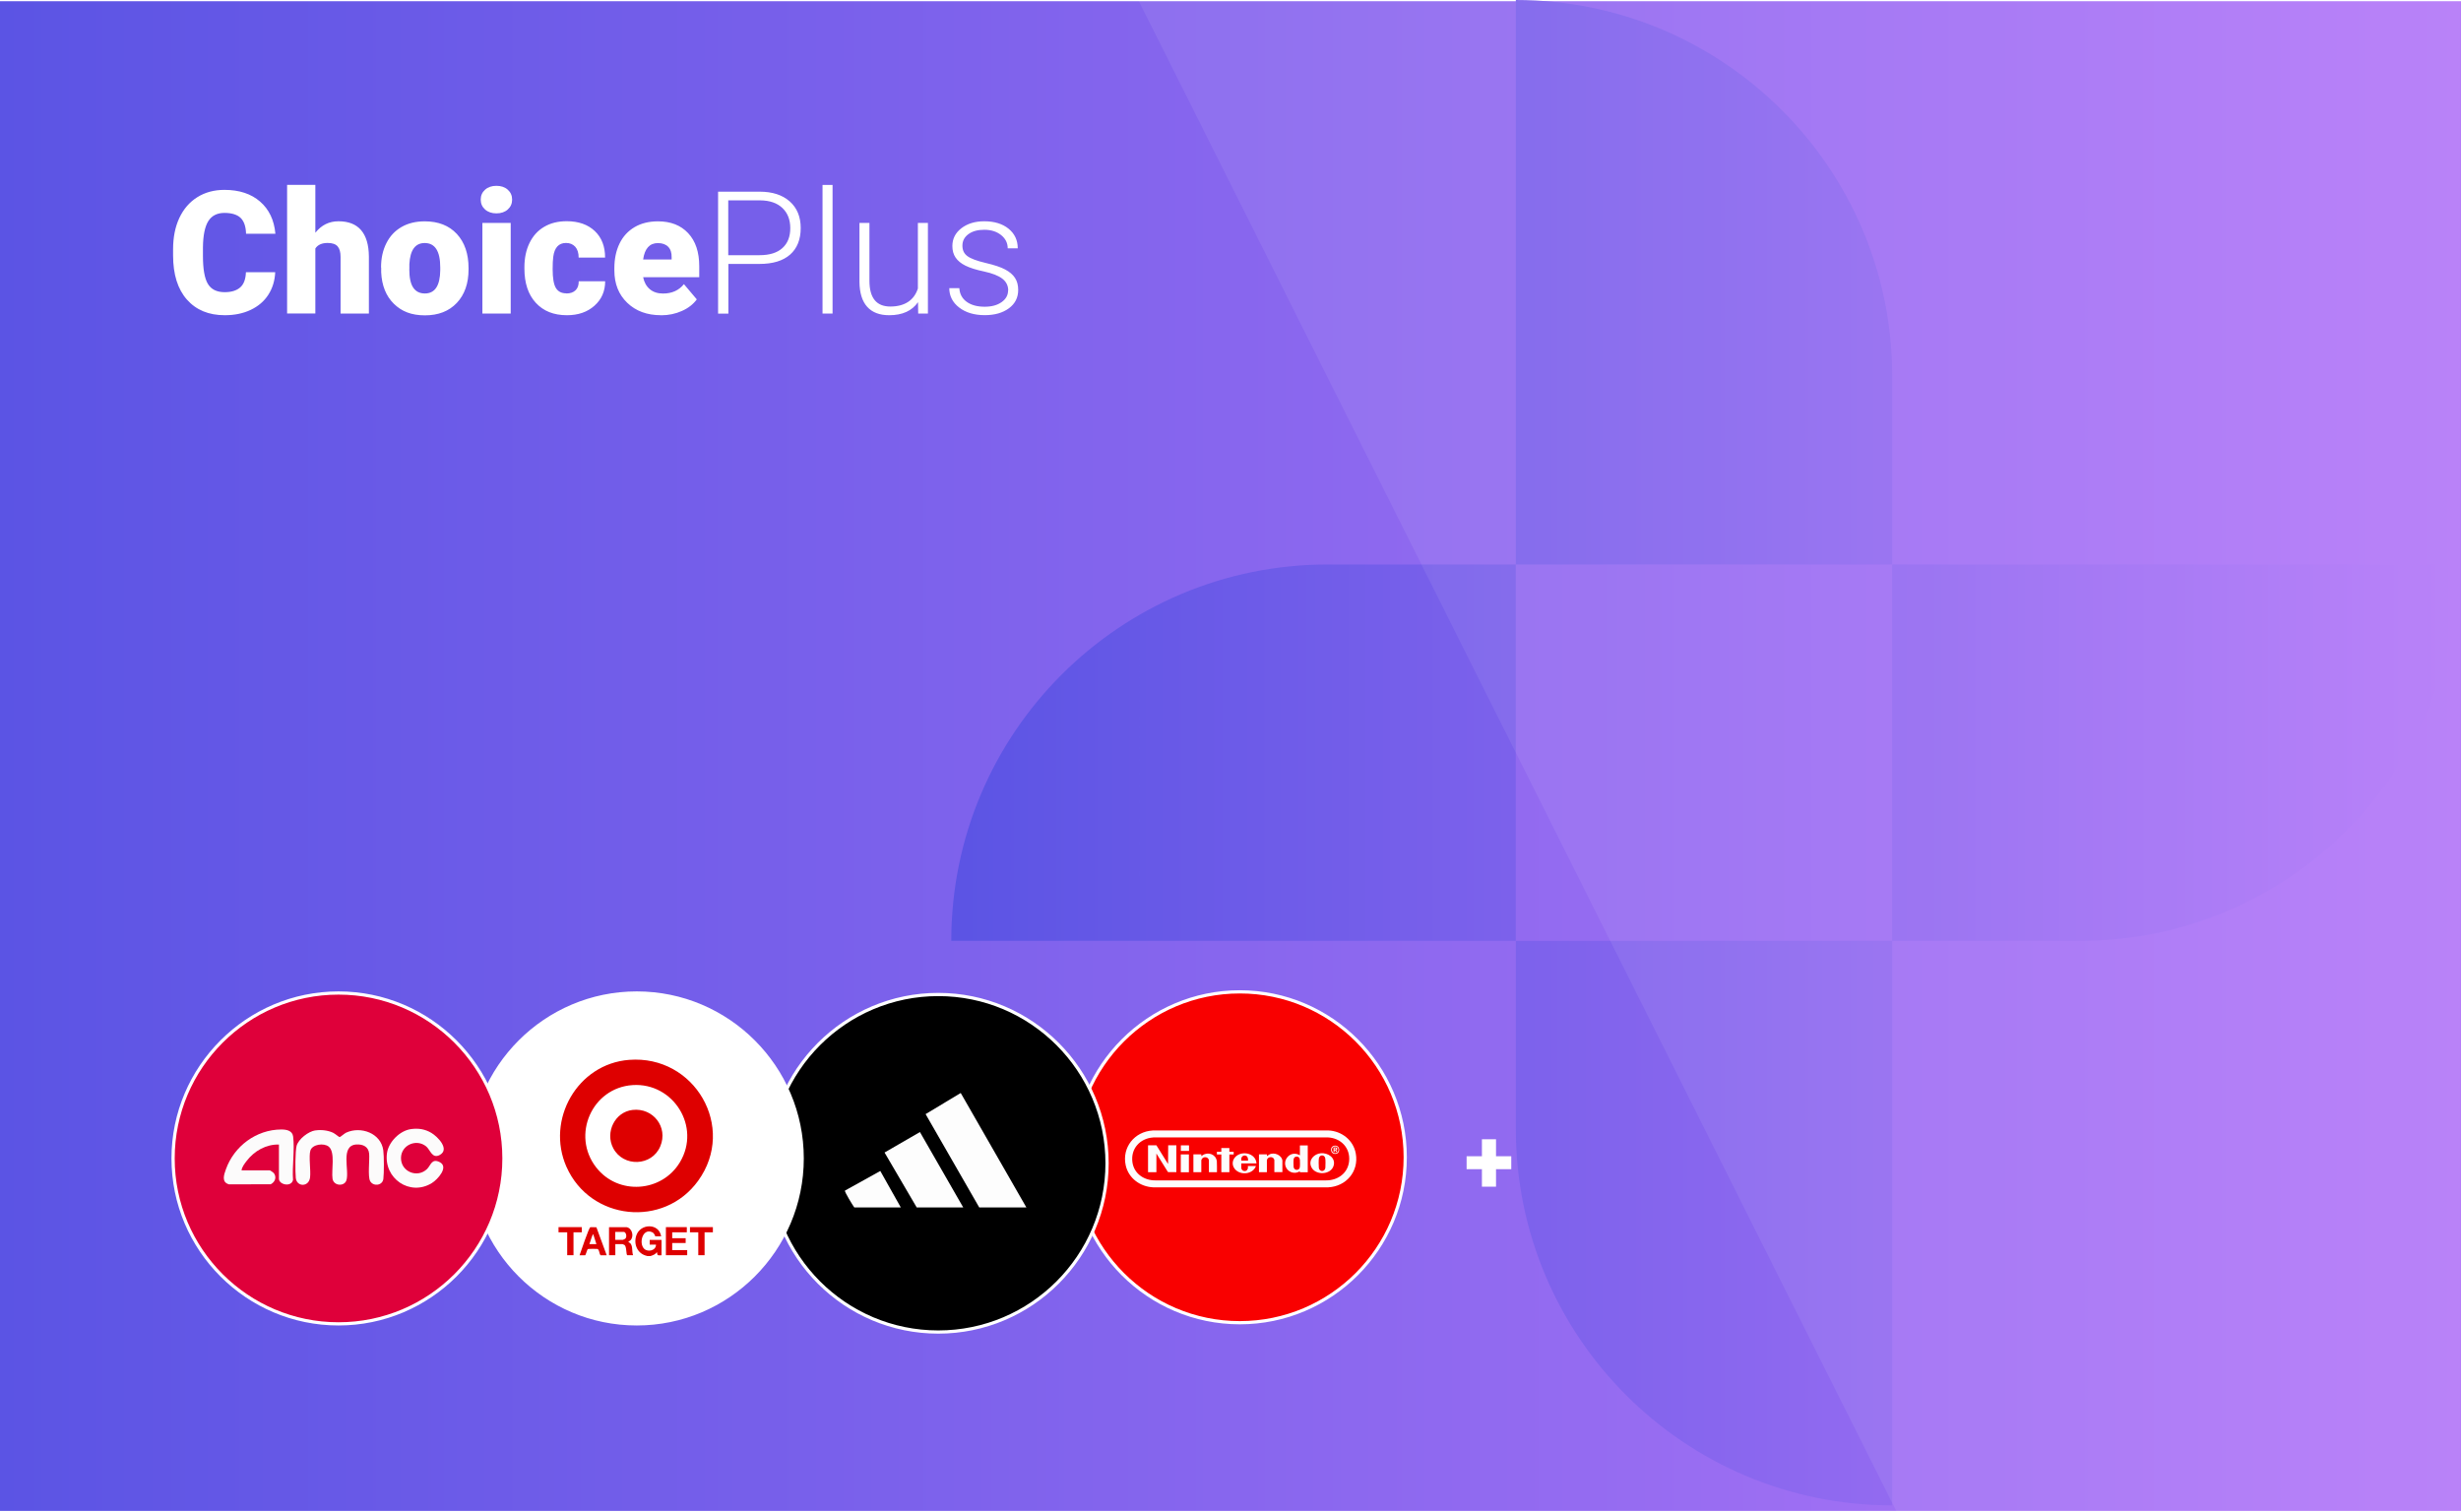
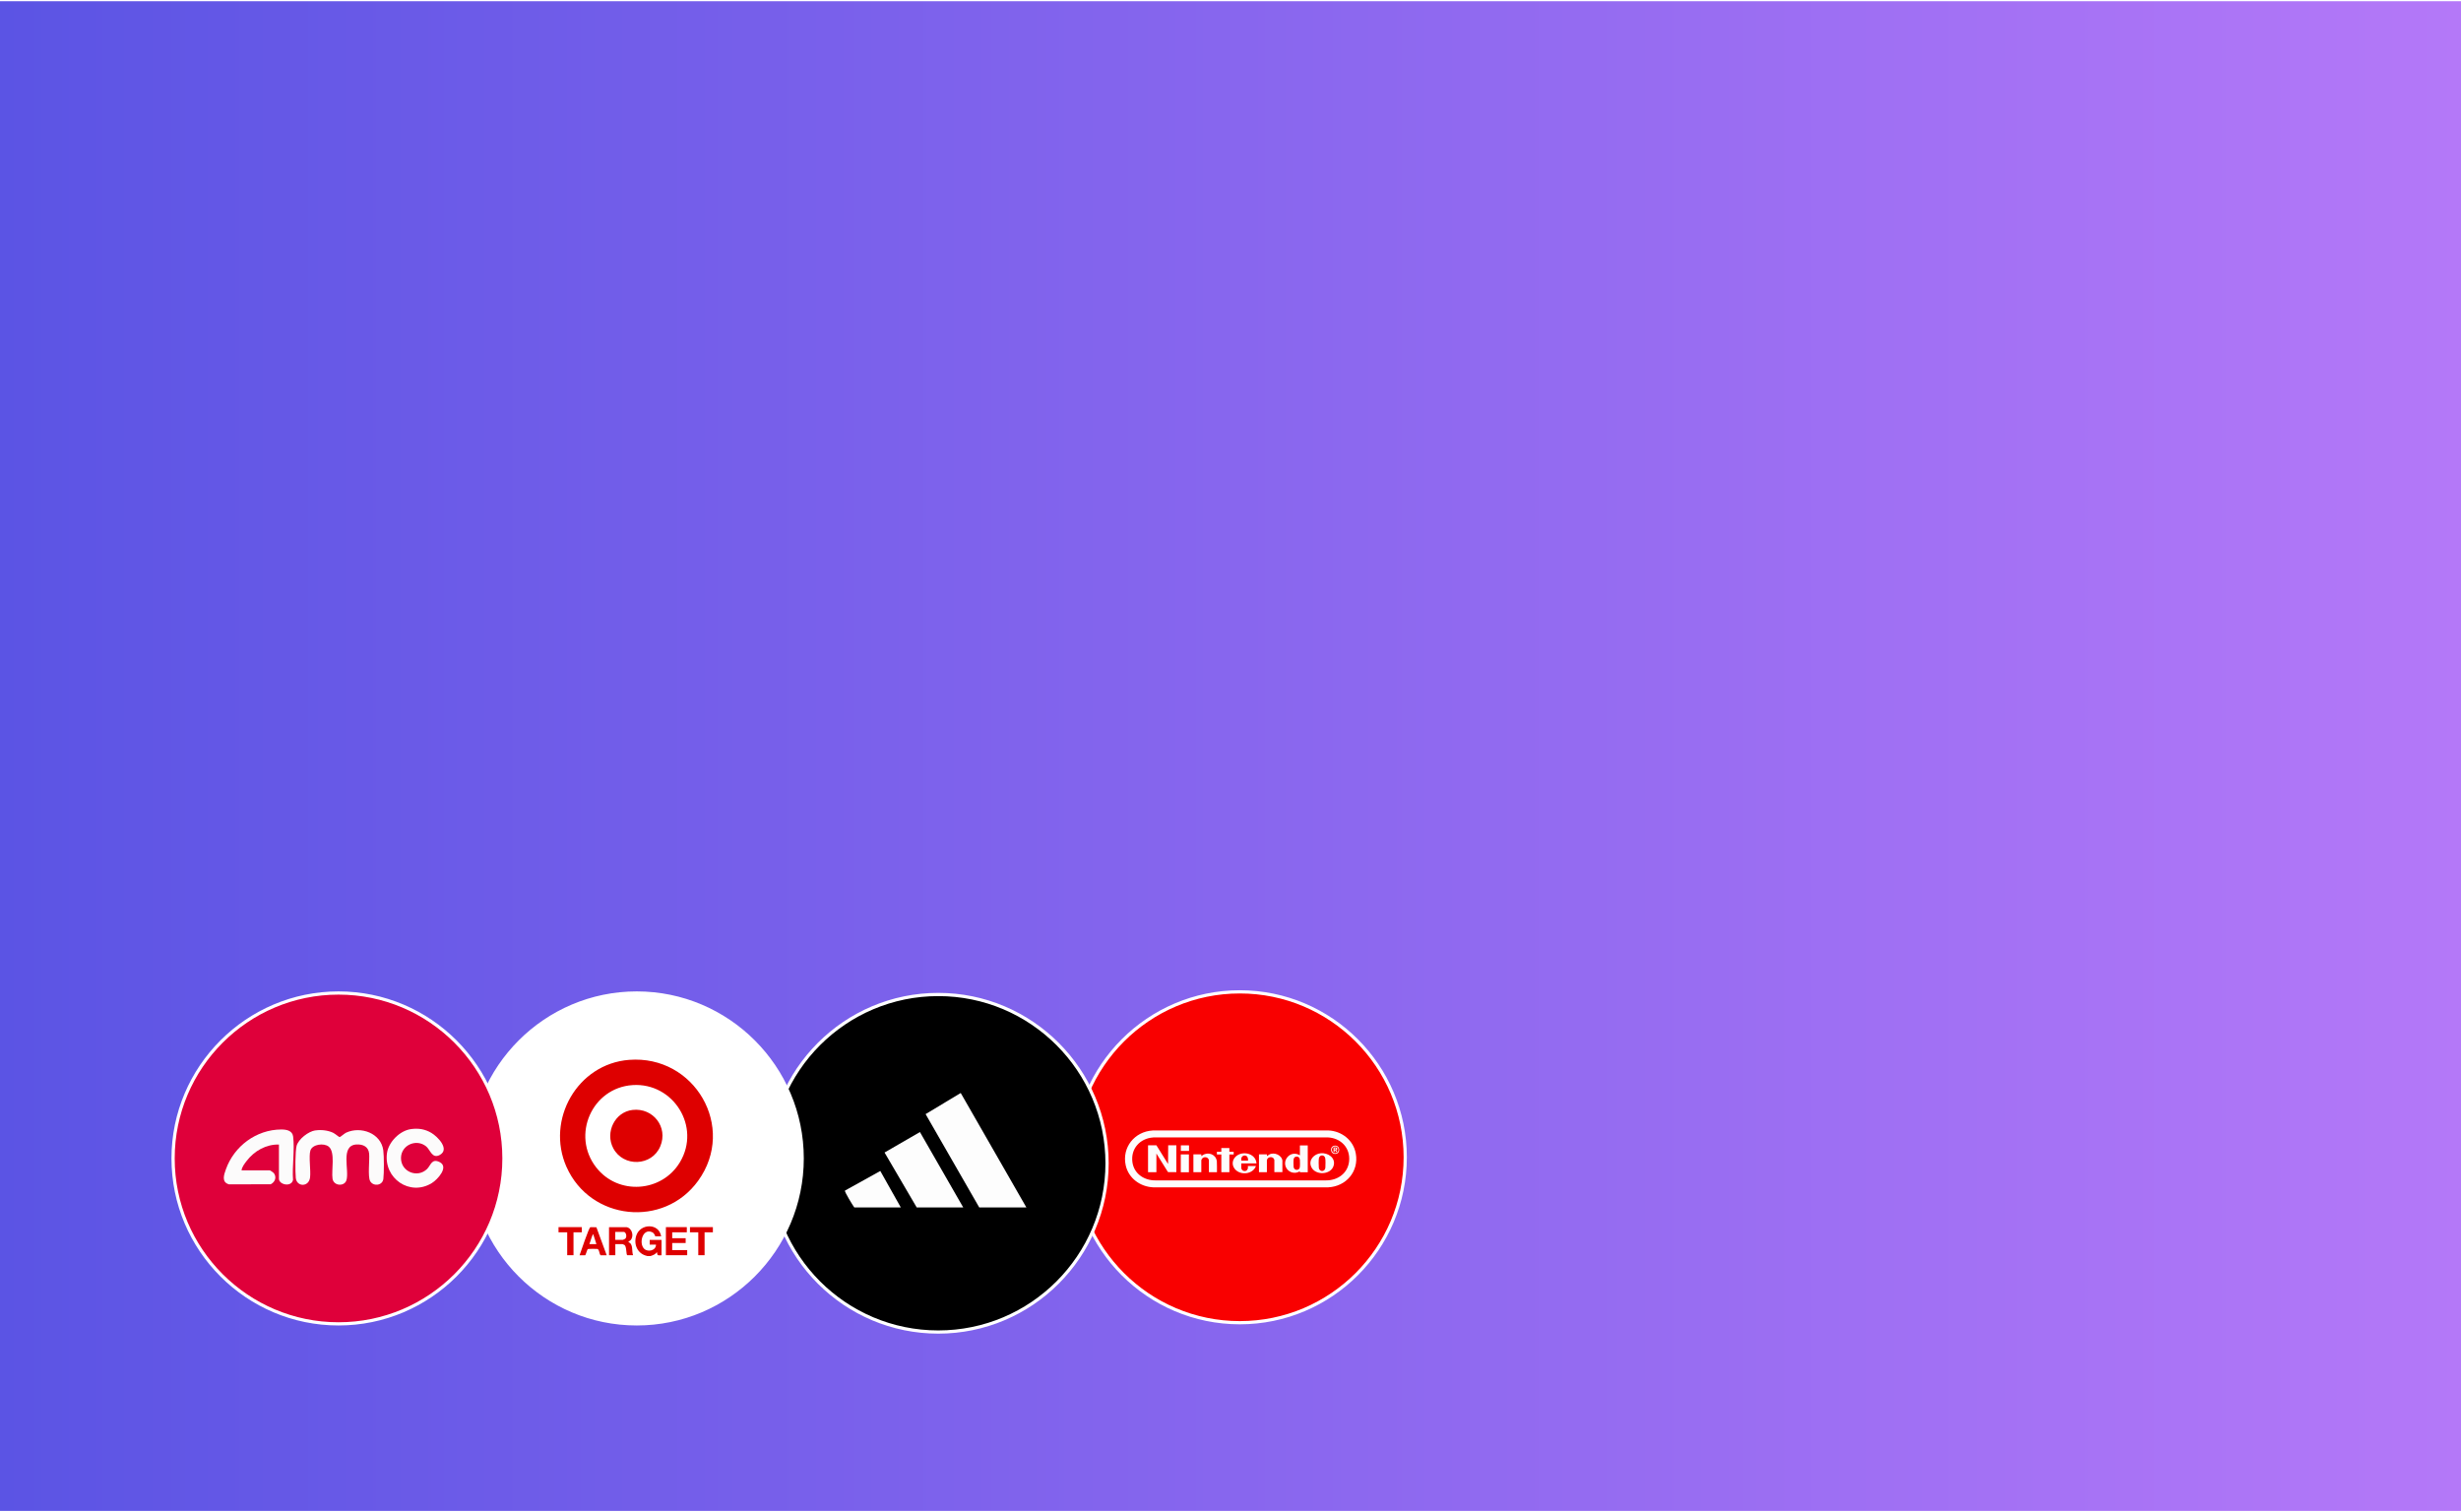
<svg xmlns="http://www.w3.org/2000/svg" xmlns:xlink="http://www.w3.org/1999/xlink" viewBox="0 0 382.47 235">
  <defs>
    <style>
      .cls-1 {
        fill: none;
      }

      .cls-2 {
        fill: #df003a;
      }

      .cls-3 {
        fill: url(#linear-gradient-2);
      }

      .cls-4 {
        fill: #fcfbfb;
      }

      .cls-5, .cls-6 {
        isolation: isolate;
      }

      .cls-7 {
        fill: #fdfcfc;
      }

      .cls-8, .cls-6 {
        fill: #fff;
      }

      .cls-9 {
        fill: #f90000;
      }

      .cls-6 {
        mix-blend-mode: screen;
        opacity: .15;
      }

      .cls-10 {
        opacity: .47;
      }

      .cls-11 {
        fill: #de0000;
      }

      .cls-12 {
        fill: url(#linear-gradient);
        filter: url(#outer-glow-1);
      }

      .cls-13 {
        clip-path: url(#clippath);
      }

      .cls-14 {
        fill: #fdfdfd;
      }
    </style>
    <linearGradient id="linear-gradient" x1="0" y1="117.5" x2="382.47" y2="117.5" gradientUnits="userSpaceOnUse">
      <stop offset="0" stop-color="#5b54e4" />
      <stop offset="1" stop-color="#b478f8" />
    </linearGradient>
    <filter id="outer-glow-1" x="0" y=".19" width="382.47" height="234.63" filterUnits="userSpaceOnUse">
      <feOffset dx="0" dy="0" />
      <feGaussianBlur result="blur" stdDeviation="10" />
      <feFlood flood-color="#131542" flood-opacity=".2" />
      <feComposite in2="blur" operator="in" />
      <feComposite in="SourceGraphic" />
    </filter>
    <linearGradient id="linear-gradient-2" x1="147.84" y1="116.98" x2="381.8" y2="116.98" xlink:href="#linear-gradient" />
    <clipPath id="clippath">
-       <rect id="Clipping" class="cls-1" x=".09" width="382.29" height="235" />
-     </clipPath>
+       </clipPath>
  </defs>
  <g class="cls-5">
    <g id="Layer_2" data-name="Layer 2">
      <g id="US">
        <g id="General_US" data-name="General US">
          <g id="Card">
            <rect id="Background" class="cls-12" y=".19" width="382.47" height="234.63" />
-             <path id="Icon" class="cls-3" d="M235.58,0v87.73h58.49v-29.24c0-32.3-26.19-58.49-58.49-58.49M147.84,146.22h87.73v-58.49h-29.24c-32.3,0-58.49,26.19-58.49,58.49M294.07,233.96v-87.73s-58.49,0-58.49,0v29.24c0,32.3,26.19,58.49,58.49,58.49M381.8,87.73h-87.73s0,58.49,0,58.49h29.24c32.3,0,58.49-26.19,58.49-58.49" />
            <g id="Overlay" class="cls-10">
              <g class="cls-13">
                <path id="Overlay-2" data-name="Overlay" class="cls-6" d="M382.38,235h-87.6L176.9,0h205.48v235Z" />
              </g>
            </g>
          </g>
          <g id="Brands">
-             <path id="_" data-name="+" class="cls-8" d="M232.5,179.7h2.37v2.01h-2.37v2.72h-2.19v-2.72h-2.38v-2.01h2.38v-2.64h2.19v2.64Z" />
            <g id="_04" data-name="04">
              <g>
                <circle class="cls-9" cx="192.68" cy="179.86" r="25.71" />
-                 <path class="cls-8" d="M192.68,205.82c-14.32,0-25.96-11.65-25.96-25.96s11.65-25.96,25.96-25.96,25.96,11.65,25.96,25.96-11.65,25.96-25.96,25.96ZM192.68,154.4c-14.04,0-25.46,11.42-25.46,25.46s11.42,25.46,25.46,25.46,25.46-11.42,25.46-25.46-11.42-25.46-25.46-25.46Z" />
+                 <path class="cls-8" d="M192.68,205.82c-14.32,0-25.96-11.65-25.96-25.96s11.65-25.96,25.96-25.96,25.96,11.65,25.96,25.96-11.65,25.96-25.96,25.96ZM192.68,154.4c-14.04,0-25.46,11.42-25.46,25.46s11.42,25.46,25.46,25.46,25.46-11.42,25.46-25.46-11.42-25.46-25.46-25.46" />
              </g>
              <path id="Nintendo_Logo" data-name="Nintendo Logo" class="cls-7" d="M179.13,175.69h27.32c2.08.1,3.89,1.51,4.26,3.6.5,2.79-1.52,5.1-4.28,5.24h-27.23c-2.01-.1-3.81-1.42-4.25-3.42-.61-2.79,1.38-5.24,4.17-5.41ZM179.23,176.78c-2.06.13-3.52,1.74-3.24,3.83.25,1.82,1.84,2.87,3.61,2.84h26.44c1.83.03,3.44-1.09,3.63-2.99.2-2.08-1.3-3.6-3.33-3.69h-27.11ZM178.44,178.01s-.02.02-.02.02v4.13s.02.02.02.02h1.28v-2.9l1.72,2.76.1.13h1.28v-4.15s-.02-.02-.02-.02h-1.25l-.02,2.88-.04-.04-1.77-2.84h-1.27ZM203.24,178.01v4.18h-1.23s.01-.14,0-.16c-.15.1-.33.17-.5.21-1.4.27-2.35-1.32-1.42-2.41.44-.52,1.11-.66,1.73-.38.07.03.13.08.2.1v-1.51s.02-.02.02-.02h1.21ZM201.43,179.76c-.18.03-.32.16-.37.34-.05.21-.05,1-.02,1.24.05.58.8.63.95.15.06-.2.05-.99.03-1.23-.03-.34-.25-.55-.6-.5ZM199.31,180.5c0-.96-1.32-1.53-2.09-1.04l-.33.22v-.28h-1.23v2.78h1.23v-1.87s.05-.14.06-.17c.19-.36.78-.41,1.01-.07.02.02.09.17.09.19v1.89s.02.02.02.02h1.23v-1.69ZM189.1,180.42c-.15-1.03-1.36-1.44-2.18-.89l-.22.15v-.28h-1.23v2.78h1.23v-1.88s.06-.14.08-.17c.22-.36.79-.38,1.02-.02.02.03.08.14.08.17v1.9h1.25c-.01-.59.02-1.18-.02-1.77ZM205.28,179.23c1.07-.09,2.29.67,2,1.87-.37,1.54-2.93,1.65-3.52.2-.43-1.06.5-1.98,1.52-2.07ZM205.37,179.58c-.2.03-.34.22-.39.4-.06.26-.05,1.18-.02,1.48.03.35.3.61.66.51.23-.07.35-.3.36-.53.02-.29.04-1.22-.03-1.47-.07-.28-.3-.44-.59-.39ZM195.28,180.81h-2.37v.68c0,.43.55.68.87.38.06-.05.16-.24.16-.31v-.34h1.25c-.47,1.3-2.41,1.5-3.27.48-.6-.71-.38-1.66.37-2.14,1.11-.72,2.89-.19,2.98,1.25ZM193.96,180.38c0-.27,0-.58-.27-.73-.36-.2-.78.07-.78.47v.26h1.05ZM189.81,178.44v.55s-.02.02-.02.02h-.67v.39s.02.02.02.02h.67v2.76h1.25v-2.76h.67v-.41h-.67v-.58h-1.25ZM183.51,179.41v2.76s.02.02.02.02h1.24v-2.78h-1.27ZM184.78,178.03s-.02-.02-.02-.02h-1.24v.86h1.27v-.83ZM207.43,178.05c.84-.09.96,1.18.17,1.28-.91.11-1-1.19-.17-1.28ZM207.42,178.18c-.64.09-.54,1.1.14,1.03s.58-1.13-.14-1.03ZM207.56,178.32c.13.01.25.06.26.21,0,.16-.15.18-.15.2,0,.04.16.29.15.3-.04,0-.17.01-.19,0-.01,0-.1-.26-.12-.27s-.07,0-.1,0v.28h-.16v-.71c.1,0,.22-.01.32,0ZM207.4,178.44c.01.09-.05.22.07.21.1,0,.18-.02.16-.14-.02-.09-.16-.07-.23-.07Z" />
            </g>
            <g id="_03" data-name="03">
              <g>
                <circle cx="145.82" cy="180.79" r="26.23" />
                <path class="cls-8" d="M145.82,207.27c-14.6,0-26.48-11.88-26.48-26.48s11.88-26.48,26.48-26.48,26.48,11.88,26.48,26.48-11.88,26.48-26.48,26.48ZM145.82,154.81c-14.32,0-25.98,11.65-25.98,25.98s11.65,25.98,25.98,25.98,25.98-11.65,25.98-25.98-11.65-25.98-25.98-25.98Z" />
              </g>
              <path id="Adidas_Logo" data-name="Adidas Logo" class="cls-14" d="M159.52,187.66h-7.33l-8.34-14.51,5.46-3.28,10.21,17.8ZM142.97,175.94l-5.5,3.18,5,8.54h7.23l-6.73-11.72ZM140,187.66l-3.19-5.67-5.5,3.05c-.1.14,1.23,2.32,1.46,2.62h7.23Z" />
            </g>
            <g id="_02" data-name="02">
              <g>
                <circle class="cls-8" cx="98.96" cy="180.04" r="25.71" />
                <path class="cls-8" d="M98.96,206c-14.32,0-25.96-11.65-25.96-25.96s11.65-25.96,25.96-25.96,25.96,11.65,25.96,25.96-11.65,25.96-25.96,25.96ZM98.96,154.58c-14.04,0-25.46,11.42-25.46,25.46s11.42,25.46,25.46,25.46,25.46-11.42,25.46-25.46-11.42-25.46-25.46-25.46Z" />
              </g>
              <path id="Target_Logo" data-name="Target Logo" class="cls-11" d="M100.6,195.2c-1.49-.29-2.17-1.76-1.72-3.16.61-1.91,3.53-1.99,3.87.1h-.92s-.1-.47-.49-.64c-1.47-.66-2.1,1.73-1.23,2.58.58.57,1.85.28,1.84-.64h-.98v-.74h1.84v2.39c-.56,0-.65.12-.71-.49-.27.36-.6.48-1.01.61h-.49ZM86.8,191.52h1.35v3.56h.98v-3.56h1.29v-.8s-3.62,0-3.62,0v.8ZM88.04,181.35c3.69,8.34,15.13,9.56,20.47,2.15,5.99-8.31-.56-19.57-10.74-18.78-8.03.62-12.97,9.3-9.73,16.64ZM105.68,180.61c-2.82,4.73-9.62,5.19-13.02.83-3.91-5-.66-12.39,5.66-12.8s10.65,6.46,7.36,11.97ZM94.65,190.72v4.36h.98v-1.72h1.13s.27.11.3.13c.35.25.23,1.59.44,1.59h.89c-.26-.64.09-1.76-.74-2.03-.04-.05.29-.25.34-.3.58-.63.25-1.88-.62-2.03h-2.73ZM95.63,191.46h1.32c.34,0,.55.78.21,1.07-.03.03-.32.16-.34.16h-1.2v-1.23ZM103.49,190.72v4.36h3.31v-.8h-2.33v-1.1h2.09v-.74h-2.09v-.92h2.27v-.8h-3.25ZM90.94,195.08c.08,0,.3-.83.4-.95.07-.04,1.28-.05,1.45-.03.38.04.31.74.55.99h.95l-1.6-4.35s-.83-.03-.94-.01c-.23.03-1.49,3.86-1.68,4.36h.89ZM91.59,193.36c.19-.45.29-.94.49-1.38.03-.06.04-.14.12-.15l.49,1.53h-1.1ZM107.23,190.72v.8h1.29v3.56h.98v-3.56h1.29v-.8h-3.56ZM95.3,178.44c1.57,2.99,6.02,2.83,7.32-.29,1.25-2.98-1.13-6.01-4.3-5.65-2.77.31-4.31,3.49-3.02,5.94Z" />
            </g>
            <g id="_01" data-name="01">
              <g>
                <circle class="cls-2" cx="52.61" cy="180.04" r="25.71" />
                <path class="cls-8" d="M52.61,206c-14.32,0-25.96-11.65-25.96-25.96s11.65-25.96,25.96-25.96,25.96,11.65,25.96,25.96-11.65,25.96-25.96,25.96ZM52.61,154.58c-14.04,0-25.46,11.42-25.46,25.46s11.42,25.46,25.46,25.46,25.46-11.42,25.46-25.46-11.42-25.46-25.46-25.46Z" />
              </g>
              <g id="AMC_Logo" data-name="AMC Logo">
                <path class="cls-4" d="M49.01,175.69c.87-.14,1.96-.02,2.76.36.24.11.93.68,1.01.68.11,0,.73-.56,1-.69,2.29-1.06,5.44.07,5.79,2.75.12.9.12,3.51.01,4.42-.12,1.06-1.56,1.23-2.05.36-.4-.71-.07-3.28-.16-4.27-.1-1.08-.94-1.48-1.96-1.43-2.59.14-1.06,4.04-1.58,5.59-.33.97-1.98.87-2.15-.27-.2-1.29.47-4.14-.6-4.99-.76-.6-2.54-.36-2.84.61-.28.92.08,3.06-.05,4.17-.18,1.54-2.06,1.51-2.22.11-.1-.91-.1-4.24.13-5.03.32-1.05,1.82-2.21,2.9-2.38Z" />
                <path class="cls-4" d="M43.34,177.88c-1.99-.05-3.82,1-5,2.54-.32.41-.74.95-.8,1.47h4.38c.07,0,.55.32.63.42.49.64.2,1.4-.47,1.74l-6.47.02c-1.22-.32-.82-1.47-.5-2.35,1.29-3.6,4.72-6.16,8.6-6.18.82,0,1.74.17,1.85,1.11.25,2.06-.17,4.62-.02,6.73-.26,1.17-2.19.75-2.19-.19v-5.33Z" />
                <path class="cls-4" d="M63.88,175.48c1.14-.16,2.17,0,3.16.59s2.92,2.56,1.29,3.44c-1.18.63-1.48-.85-2.11-1.35-1.52-1.22-3.86-.21-3.9,1.78-.04,2.18,2.57,3.21,4.06,1.73.57-.57.72-1.67,1.93-1.07,1.52.75-.32,2.73-1.2,3.27-3.41,2.1-7.5-.72-6.97-4.65.24-1.74,2-3.51,3.74-3.74Z" />
              </g>
            </g>
          </g>
-           <path id="ChoicePlus_Logo" data-name="ChoicePlus Logo" class="cls-8" d="M42.77,42.32c-.06,1.32-.42,2.48-1.07,3.49-.65,1.01-1.56,1.79-2.74,2.35-1.18.56-2.52.83-4.03.83-2.49,0-4.45-.81-5.88-2.43s-2.15-3.91-2.15-6.87v-.94c0-1.86.32-3.48.97-4.87.65-1.39,1.58-2.47,2.79-3.23,1.21-.76,2.62-1.14,4.22-1.14,2.3,0,4.15.61,5.54,1.82,1.4,1.21,2.19,2.88,2.38,5h-4.56c-.03-1.15-.33-1.98-.87-2.49-.55-.5-1.38-.75-2.5-.75s-1.97.43-2.5,1.28c-.53.85-.81,2.21-.83,4.07v1.34c0,2.02.25,3.47.76,4.33s1.38,1.3,2.62,1.3c1.05,0,1.85-.25,2.41-.74s.85-1.28.89-2.36h4.54ZM49.02,36.16c.94-1.18,2.13-1.77,3.59-1.77,1.55,0,2.72.46,3.51,1.38.79.92,1.19,2.28,1.21,4.07v8.89h-4.4v-8.79c0-.75-.15-1.3-.46-1.65-.3-.35-.82-.53-1.55-.53-.9,0-1.54.29-1.91.86v10.1h-4.39v-19.99h4.39v7.42ZM59.22,41.56c0-1.41.27-2.66.82-3.75.55-1.1,1.33-1.94,2.36-2.53,1.02-.59,2.23-.88,3.61-.88,2.11,0,3.77.65,4.99,1.96,1.21,1.31,1.82,3.08,1.82,5.33v.16c0,2.2-.61,3.94-1.83,5.23-1.22,1.29-2.87,1.93-4.95,1.93s-3.61-.6-4.83-1.8c-1.22-1.2-1.87-2.83-1.97-4.89v-.74ZM63.61,41.84c0,1.3.2,2.26.61,2.86.41.61,1.01.91,1.81.91,1.56,0,2.36-1.2,2.39-3.61v-.44c0-2.53-.81-3.79-2.42-3.79-1.47,0-2.26,1.09-2.38,3.27v.79ZM74.71,31.02c0-.63.23-1.14.68-1.54.45-.4,1.04-.6,1.76-.6s1.31.2,1.76.6c.45.4.68.91.68,1.54s-.23,1.14-.68,1.54c-.45.4-1.04.6-1.76.6s-1.31-.2-1.76-.6c-.45-.4-.68-.91-.68-1.54ZM79.37,48.73h-4.4v-14.08h4.4v14.08ZM88.02,45.61c.62,0,1.09-.17,1.43-.5s.5-.8.49-1.4h4.11c0,1.54-.55,2.81-1.66,3.8-1.11.99-2.53,1.48-4.28,1.48-2.05,0-3.66-.64-4.84-1.93-1.18-1.28-1.77-3.06-1.77-5.34v-.18c0-1.42.26-2.68.79-3.77.53-1.09,1.28-1.93,2.27-2.51.99-.59,2.16-.88,3.51-.88,1.83,0,3.28.51,4.36,1.52,1.08,1.02,1.61,2.39,1.61,4.13h-4.11c0-.73-.18-1.29-.53-1.68-.36-.39-.83-.59-1.43-.59-1.14,0-1.8.72-1.99,2.17-.06.46-.09,1.09-.09,1.9,0,1.41.17,2.39.51,2.94s.88.82,1.61.82ZM102.73,48.99c-2.16,0-3.91-.64-5.25-1.93-1.34-1.29-2-2.97-2-5.03v-.36c0-1.44.27-2.71.8-3.81s1.31-1.95,2.34-2.56c1.02-.6,2.24-.9,3.64-.9,1.98,0,3.54.61,4.69,1.84,1.15,1.23,1.72,2.94,1.72,5.13v1.71h-8.72c.16.79.5,1.41,1.03,1.86.53.45,1.21.68,2.06.68,1.39,0,2.47-.49,3.25-1.46l2,2.37c-.55.75-1.32,1.36-2.32,1.8-1,.45-2.08.67-3.23.67ZM102.24,37.78c-1.28,0-2.05.85-2.29,2.55h4.43v-.34c.02-.7-.16-1.25-.53-1.63s-.91-.58-1.6-.58ZM113.2,41.02v7.72h-1.6v-18.95h6.46c1.97,0,3.52.5,4.67,1.51,1.14,1.01,1.71,2.39,1.71,4.15s-.55,3.15-1.65,4.12c-1.1.97-2.69,1.45-4.77,1.45h-4.82ZM113.2,39.66h4.85c1.55,0,2.74-.37,3.55-1.11.82-.74,1.22-1.77,1.22-3.09s-.41-2.36-1.22-3.13-1.96-1.18-3.46-1.19h-4.96v8.53ZM129.39,48.73h-1.56v-19.99h1.56v19.99ZM142.68,46.95c-.94,1.36-2.43,2.04-4.49,2.04-1.5,0-2.64-.44-3.42-1.31-.78-.87-1.18-2.16-1.2-3.87v-9.16h1.55v8.97c0,2.68,1.08,4.02,3.25,4.02s3.68-.93,4.28-2.8v-10.19h1.56v14.08h-1.51l-.03-1.78ZM156.69,45.16c0-.77-.31-1.39-.93-1.86-.62-.47-1.56-.83-2.8-1.1-1.25-.26-2.22-.57-2.91-.91-.69-.34-1.2-.76-1.54-1.26s-.5-1.09-.5-1.8c0-1.11.46-2.03,1.39-2.75.93-.72,2.12-1.09,3.57-1.09,1.57,0,2.83.39,3.78,1.16.95.78,1.42,1.79,1.42,3.04h-1.56c0-.82-.34-1.51-1.03-2.06-.69-.55-1.56-.82-2.61-.82s-1.85.23-2.47.68c-.62.46-.93,1.05-.93,1.78s.26,1.25.77,1.63c.52.39,1.46.74,2.82,1.06,1.37.32,2.39.66,3.07,1.03.68.36,1.19.8,1.52,1.31.33.51.49,1.13.49,1.86,0,1.19-.48,2.14-1.44,2.85-.96.71-2.21,1.07-3.75,1.07-1.64,0-2.97-.4-3.99-1.19-1.02-.79-1.53-1.8-1.53-3.01h1.56c.06.91.44,1.62,1.15,2.13.71.51,1.64.76,2.8.76,1.08,0,1.96-.24,2.63-.72.67-.48,1-1.08,1-1.81Z" />
        </g>
      </g>
    </g>
  </g>
</svg>